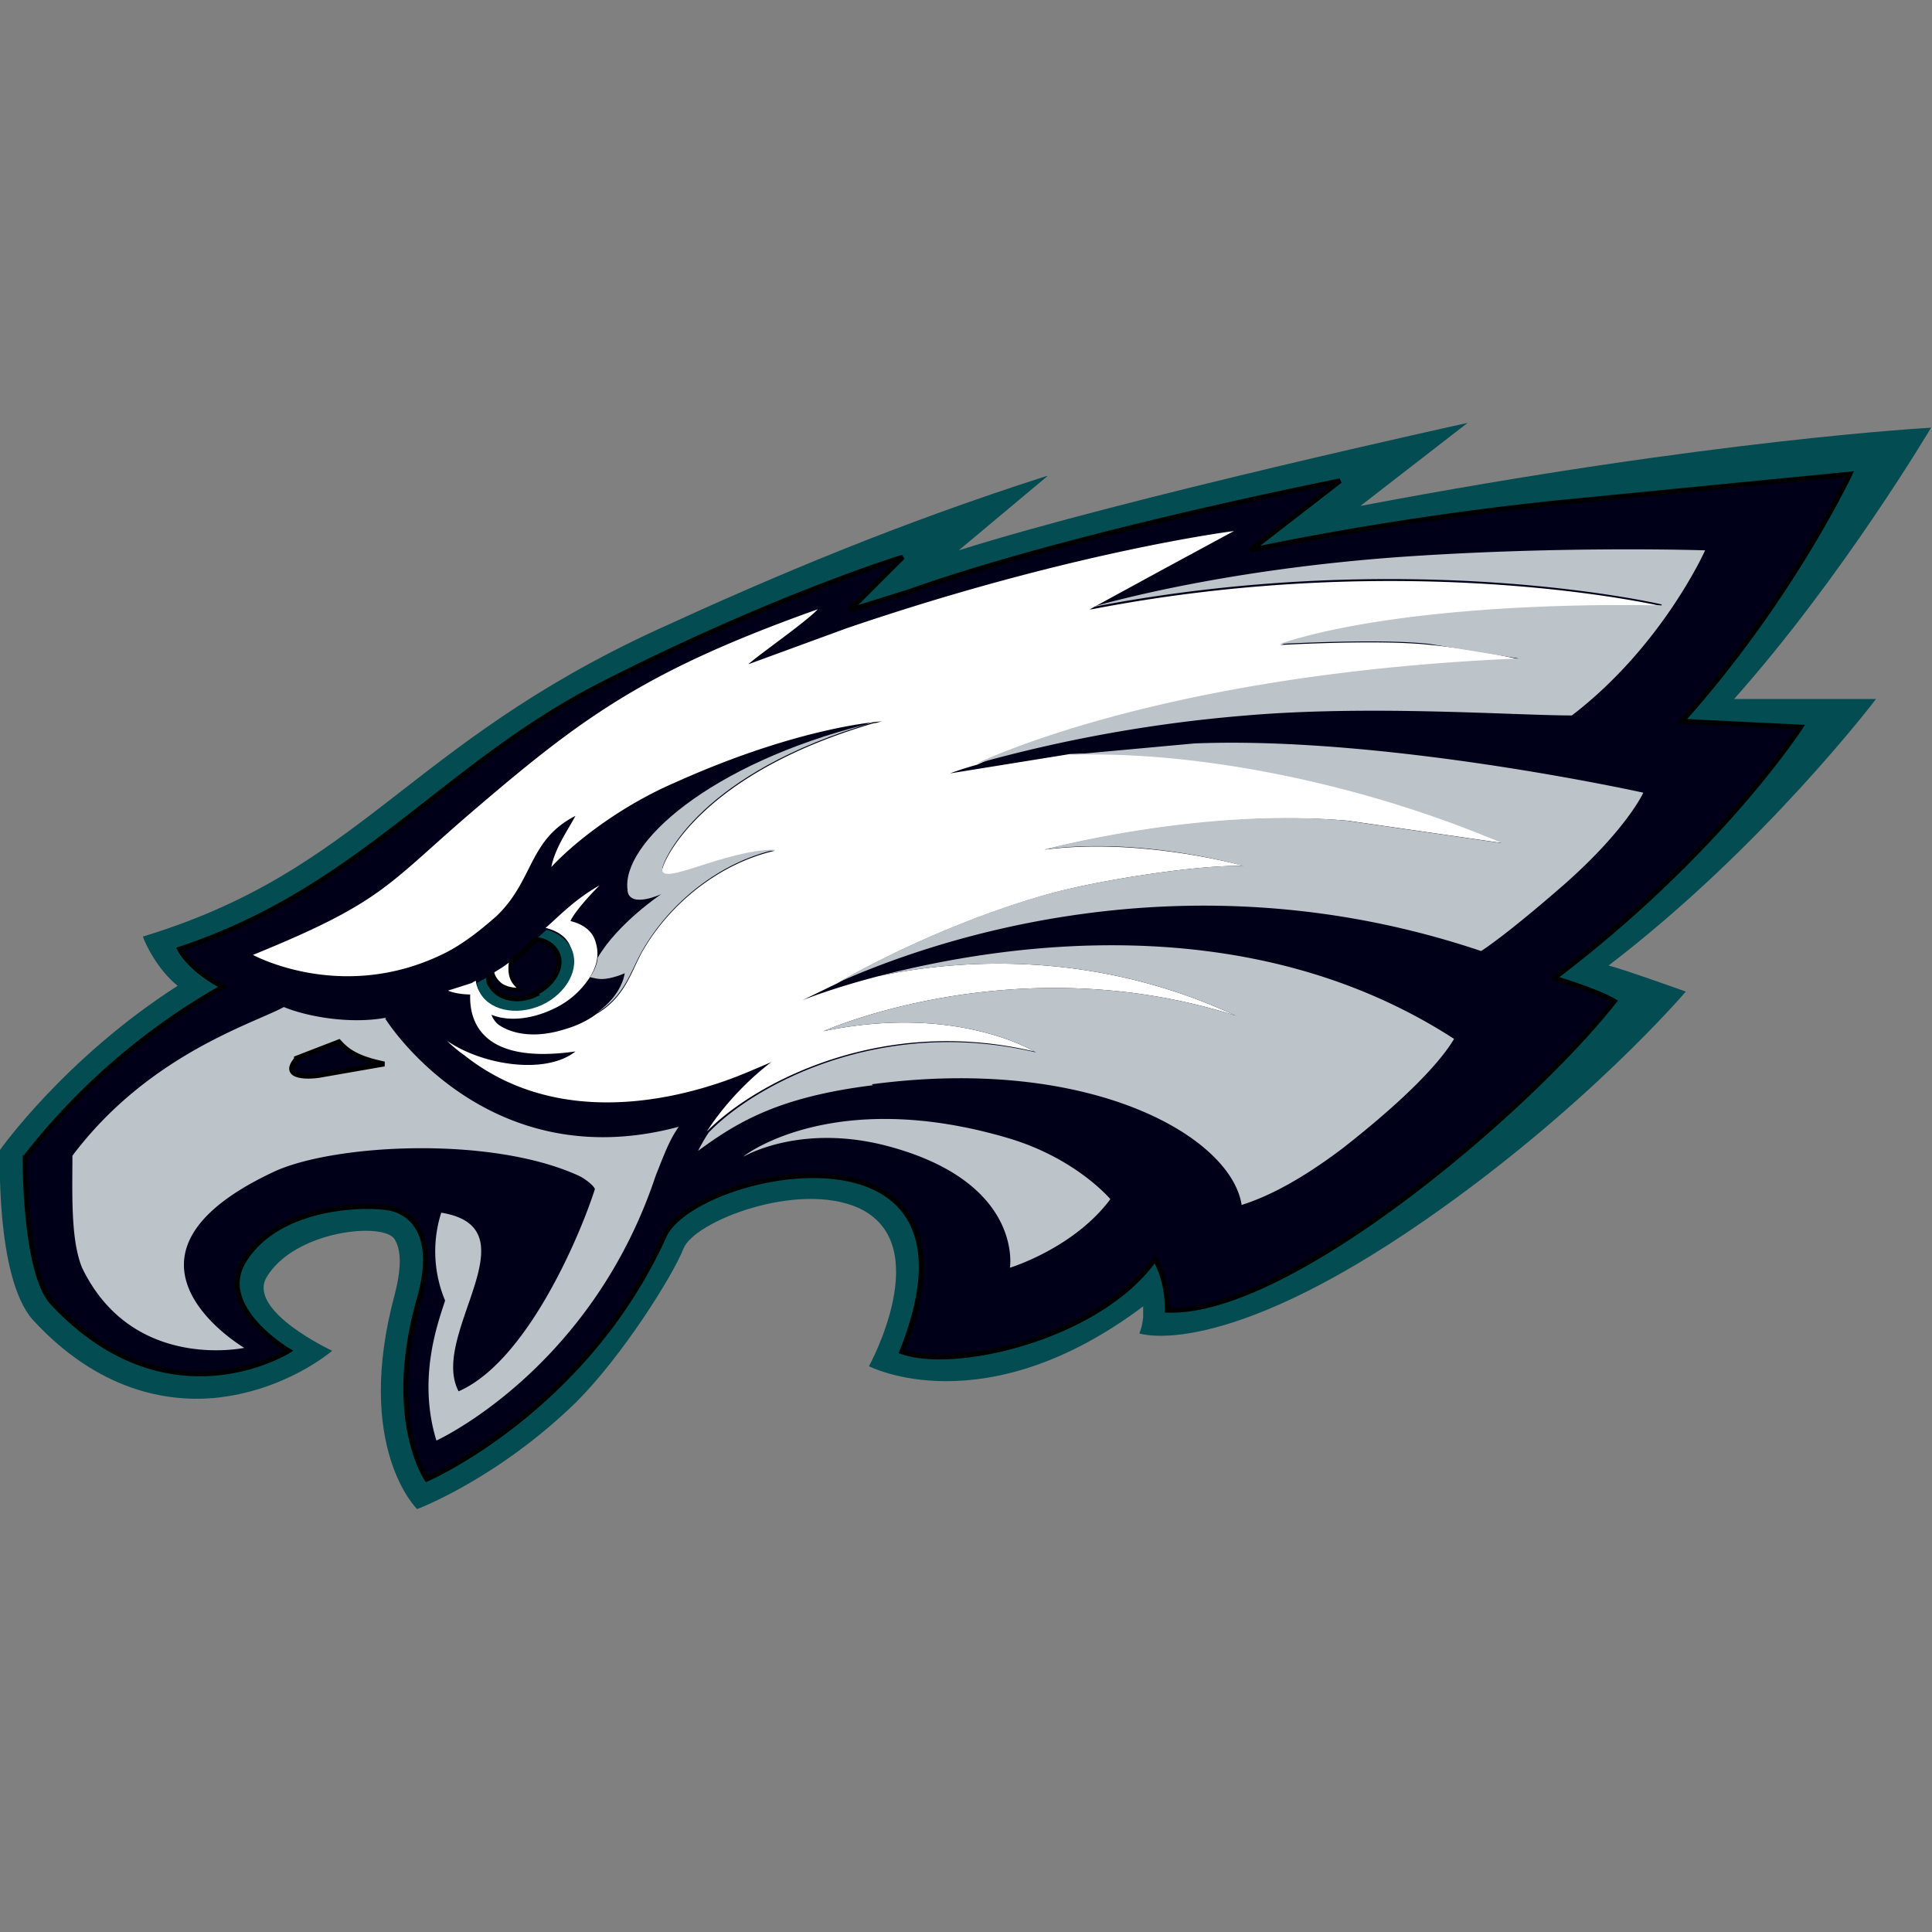
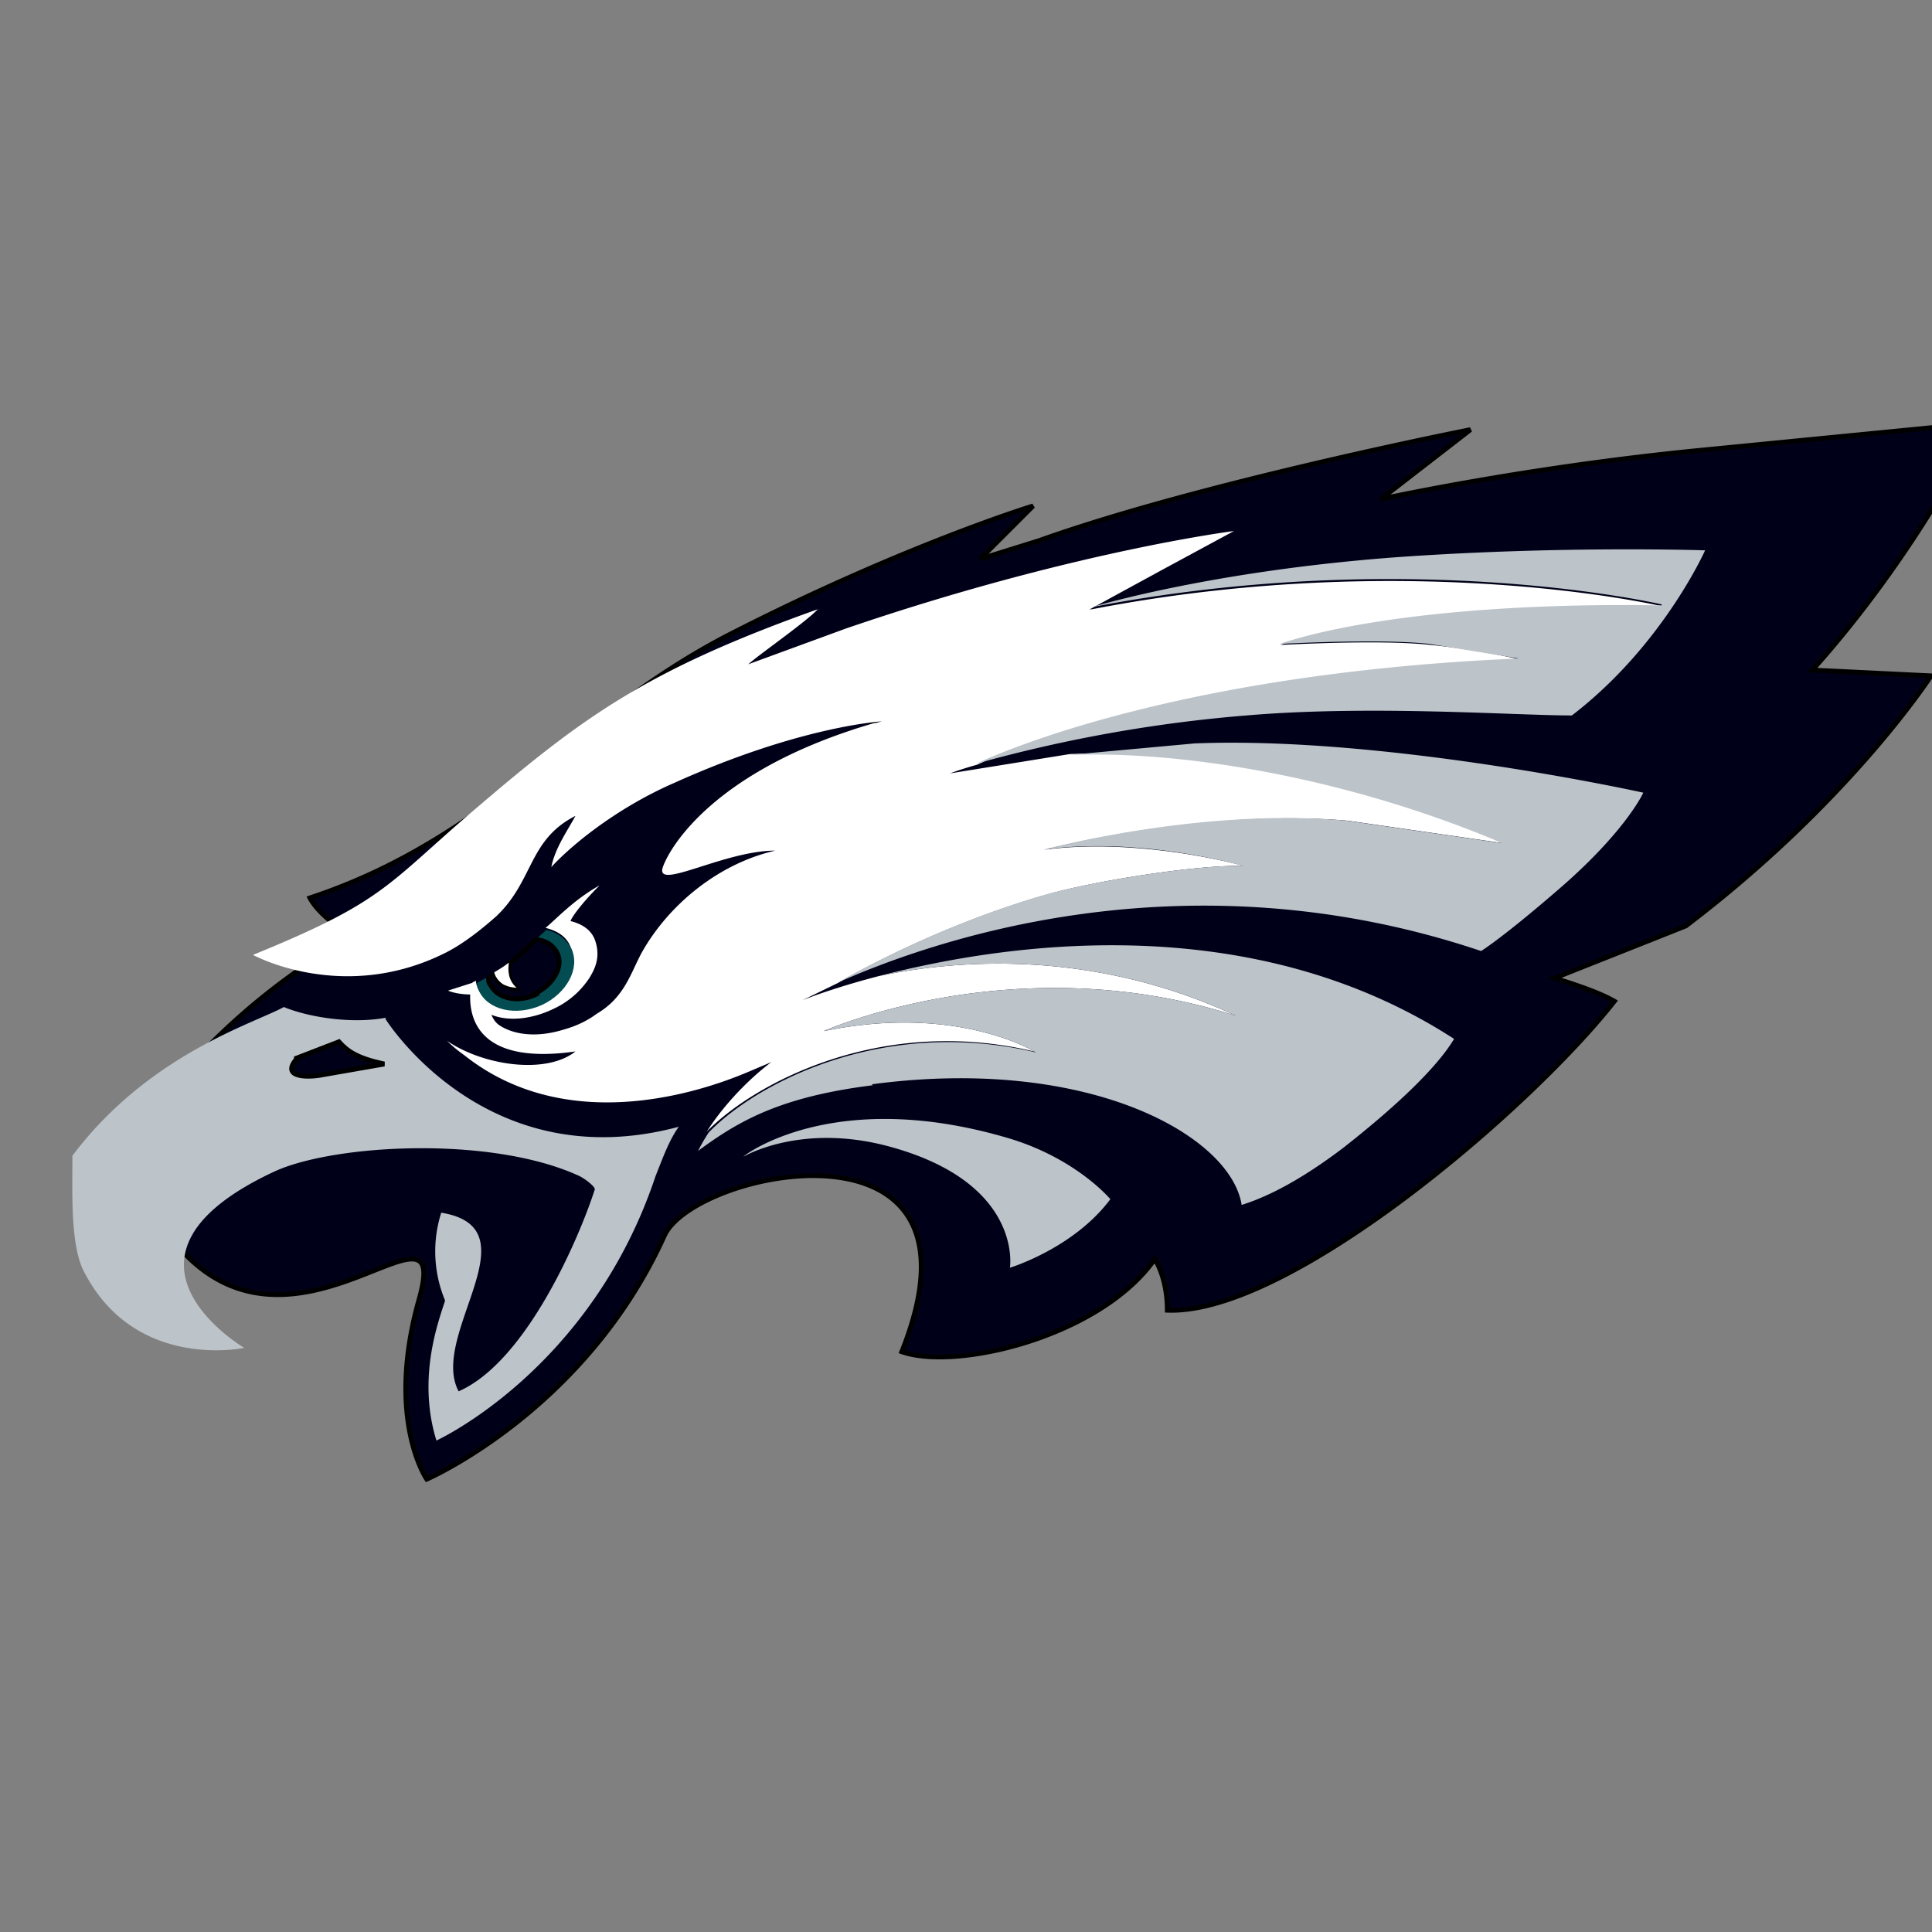
<svg xmlns="http://www.w3.org/2000/svg" viewBox="0 0 20.01 20.01">
  <rect x="0" y="0" width="20.01" height="20.01" fill="#808080" stroke="none" />
-   <path d="M10.85 4.93l-.92.77c1.71-.54 5.27-1.32 5.27-1.32l-1.11.86c3.64-.69 5.91-.81 5.91-.81s-.91 1.54-2.04 2.81h1.47S18.27 8.77 16.66 10c.16.04.8.27.8.27s-1.02 1.2-2.69 2.36c-2.13 1.48-2.97 1.18-2.97 1.18s.03-.06.04-.17v-.11c-1.65 1.24-2.84.62-2.84.62s.7-1.27-.11-1.64c-.63-.28-1.7.14-1.81.42-.12.3-.64 1.12-1.11 1.59-.82.8-1.65 1.11-1.65 1.11s-.66-.64-.23-2.23c.09-.35.04-.49 0-.56-.1-.19-1.04-.1-1.33.39-.2.35.68.76.68.76s-.48.42-1.23.49c-.48.04-1.19-.07-1.87-.81-.39-.44-.34-1.76-.34-1.76s.67-.95 1.84-1.7c-.2-.16-.33-.42-.36-.51 2.27-.69 2.72-1.98 5.33-3.18 1.22-.56 2.5-1.1 4.03-1.59z" fill="#024c52" />
  <g fill="#000118" stroke="#000" stroke-width=".05">
-     <path d="M16.1 10.13c.09.03.43.13.62.24-.88 1.12-3.37 3.25-4.63 3.2 0-.21-.05-.4-.13-.53-.56.8-2.05 1.16-2.62.96 1.02-2.55-2.15-1.89-2.46-1.2-.82 1.81-2.46 2.52-2.46 2.52s-.43-.62-.08-1.86c.26-.91-.33-.95-.33-.95-.23-.04-1.14-.03-1.49.56-.28.48.47.92.47.92s-1.25.79-2.45-.5c-.29-.32-.28-1.5-.28-1.5a6.87 6.87 0 0 1 2.05-1.77c-.35-.18-.45-.39-.45-.39 1.87-.62 2.72-1.89 4.35-2.73 1.8-.92 3.14-1.33 3.14-1.33l-.55.55.61-.19c1.68-.6 4.47-1.15 4.47-1.15l-.93.72s1.45-.32 3.25-.5l2.96-.29s-.61 1.3-1.74 2.56l1.23.06s-.84 1.3-2.54 2.59z" />
+     <path d="M16.1 10.13c.09.03.43.13.62.24-.88 1.12-3.37 3.25-4.63 3.2 0-.21-.05-.4-.13-.53-.56.8-2.05 1.16-2.62.96 1.02-2.55-2.15-1.89-2.46-1.2-.82 1.81-2.46 2.52-2.46 2.52s-.43-.62-.08-1.86s-1.25.79-2.45-.5c-.29-.32-.28-1.5-.28-1.5a6.87 6.87 0 0 1 2.05-1.77c-.35-.18-.45-.39-.45-.39 1.87-.62 2.72-1.89 4.35-2.73 1.8-.92 3.14-1.33 3.14-1.33l-.55.55.61-.19c1.68-.6 4.47-1.15 4.47-1.15l-.93.72s1.45-.32 3.25-.5l2.96-.29s-.61 1.3-1.74 2.56l1.23.06s-.84 1.3-2.54 2.59z" />
    <path d="M9.06 7.49s-.04.01-.06.02c.02 0 .04 0 .06-.01z" />
    <path d="M8.99 7.51z" />
  </g>
  <path d="M10.73 10.9s-.81-.51-2.2-.22c0 0 1.98-.89 4.27-.16-1.46-.68-2.86-.59-3.7-.41-.5.13-.79.25-.79.25l.37-.18c.59-.34 1.4-.7 2.18-.92.54-.15 1.6-.31 2.03-.29 0 0-1.06-.3-2.07-.17 0 0 1.63-.43 3.14-.3l1.66.24c-1.62-.68-3.34-.98-4.54-.93l-1.24.2s.1-.04.28-.09c.46-.21 2.31-.95 5.62-1.09 0 0-.41-.1-.92-.15-.52-.06-1.56 0-1.56 0 .78-.25 2.21-.43 3.96-.4 0 0-2.6-.61-5.91.03-.03 0-.04.01-.04.01l.77-.42.74-.4s-1.68.21-4.02 1.01l-1.01.37c.11-.1.6-.44.72-.57-1.74.62-2.4 1.09-3.49 2.02-.98.83-.96.99-2.36 1.56 0 0 .93.51 1.99-.02.18-.09.36-.23.53-.38.39-.37.33-.79.82-1.04-.08.15-.21.33-.25.53.26-.28.74-.64 1.27-.87 1.33-.6 2.17-.64 2.17-.64-.03 0-.07.02-.1.02C7.27 8.01 6.88 8.9 6.86 9c-.04.21.65-.19 1.17-.19-.57.13-1.09.54-1.38 1.05-.12.22-.18.47-.47.64-.08.06-.19.12-.33.16-.38.12-.61.01-.69-.05-.05-.04-.07-.1-.07-.1.17.07.41.05.64-.06a.89.89 0 0 0 .38-.33c.04-.07.12-.2.05-.39-.04-.1-.13-.16-.25-.19 0-.02.09-.16.3-.37-.27.15-.46.36-.56.44.12.03.22.09.26.2.09.2-.04.47-.31.58-.26.12-.55.05-.65-.15-.01-.03-.02-.05-.02-.08-.01 0-.03.01-.04.02l-.25.08c.07.03.17.04.23.04-.01.27.11.73 1.09.59-.3.24-.95.15-1.33-.11a1.43 1.43 0 0 0 .18.15c1.11.88 2.56.33 2.92.18l.26-.11s-.38.27-.67.72c.48-.49 1.79-1.21 3.39-.83z" fill="#fff" />
-   <path d="M6.5 9.23c.03.18.35.03.35.03s-.45.3-.66.66c0 .02-.01.1-.08.2.04.01.08.02.12.02.11 0 .24-.06.24-.06s-.02.22-.29.41c.29-.17.35-.43.47-.64.29-.51.81-.92 1.38-1.05-.53 0-1.21.4-1.17.19.02-.1.4-.99 2.19-1.51-.02 0-.06.01-.07.02-1.63.41-2.55 1.24-2.48 1.72z" fill="#bcc3c9" />
  <path d="M5.77 9.87c.07.14-.04.33-.23.42s-.4.04-.47-.1c0-.02-.01-.05-.02-.07l-.11.06c0 .03.01.05.02.08.09.2.38.27.65.15.26-.12.4-.38.31-.58-.05-.1-.14-.17-.26-.2l-.11.1c.1.01.18.06.22.14z" fill="#024c52" />
  <path d="M5.54,10.29c.19-.09.3-.28.23-.42-.04-.08-.12-.13-.22-.14-.08.08-.17.17-.28.25-.01.08,0,.17.08.26,0,0-.11,0-.17-.06-.04-.03-.05-.07-.05-.09-.02.01-.05.03-.07.04,0,.02,0,.05.02.07.07.14.28.19.47.1Z" fill="#000118" stroke="#000" stroke-width=".05" />
  <path d="M5.18,10.17c.06.06.17.06.17.06-.09-.08-.09-.18-.08-.26-.05.04-.1.07-.15.1,0,.02.02.06.05.09Z" fill="#fff" />
  <g fill="#bcc3c9">
    <path d="M15.61 8.74l-1.66-.24c-1.52-.14-3.14.3-3.14.3 1.01-.14 2.07.17 2.07.17-.42-.02-1.48.14-2.03.29-.78.22-1.58.58-2.18.92.94-.42 3.58-1.37 6.67-.33 0 0 .23-.14.85-.68.66-.58.83-.96.83-.96s-2.66-.59-4.65-.51l-1.31.12c1.2-.05 2.93.24 4.54.93zm-6.58 2.49c2.26-.3 3.72.54 3.83 1.25.12-.04.47-.15 1.05-.59.6-.47.99-.86 1.15-1.13-2.13-1.38-4.69-.98-5.96-.65.84-.18 2.24-.27 3.7.41-2.29-.73-4.27.16-4.27.16 1.39-.29 2.2.22 2.2.22-1.61-.38-2.92.34-3.39.83a1.86 1.86 0 0 0-.11.19c.42-.31.85-.56 1.81-.68zm8.18-4.96c-1.75-.03-3.18.14-3.96.4 0 0 1.04-.06 1.56 0l.92.15c-3.31.14-5.17.88-5.62 1.09a14.86 14.86 0 0 1 2.8-.5c1.29-.11 2.77 0 3.37 0 .94-.72 1.38-1.71 1.38-1.71s-1.48-.05-3.18.07c-1.77.13-2.94.45-3.18.52 3.31-.64 5.91-.03 5.91-.03z" />
    <path d="M7.7 11.98s.6-.36 1.53-.1c1.37.38 1.23 1.25 1.23 1.25s.66-.2 1.04-.71c0 0-.35-.42-1.05-.63-1.82-.54-2.74.18-2.74.18zM4 10.54c-.37.07-.82-.01-1.06-.11-.31.17-1.4.49-2.19 1.54 0 .38-.02.87.1 1.16.52 1.08 1.68.83 1.68.83s-1.6-.94.32-1.83c.62-.28 2.24-.37 3.15.05.08.04.17.12.16.14-.15.47-.7 1.78-1.41 2.09-.31-.58.8-1.69-.18-1.85a1.32 1.32 0 0 0 .04.91c-.07.22-.29.8-.09 1.45 0 0 1.6-.73 2.27-2.74.08-.2.14-.37.24-.51-2.01.54-3.04-1.12-3.04-1.12zm-.65.59c-.14.03-.44.03-.28-.16l.44-.17c.09.1.19.17.47.23l-.63.11z" />
  </g>
  <path d="M3.07 10.97c-.17.2.14.19.28.16l.63-.11c-.28-.06-.38-.13-.47-.23l-.44.17z" fill="#000118" stroke="#000" stroke-width=".05" />
</svg>